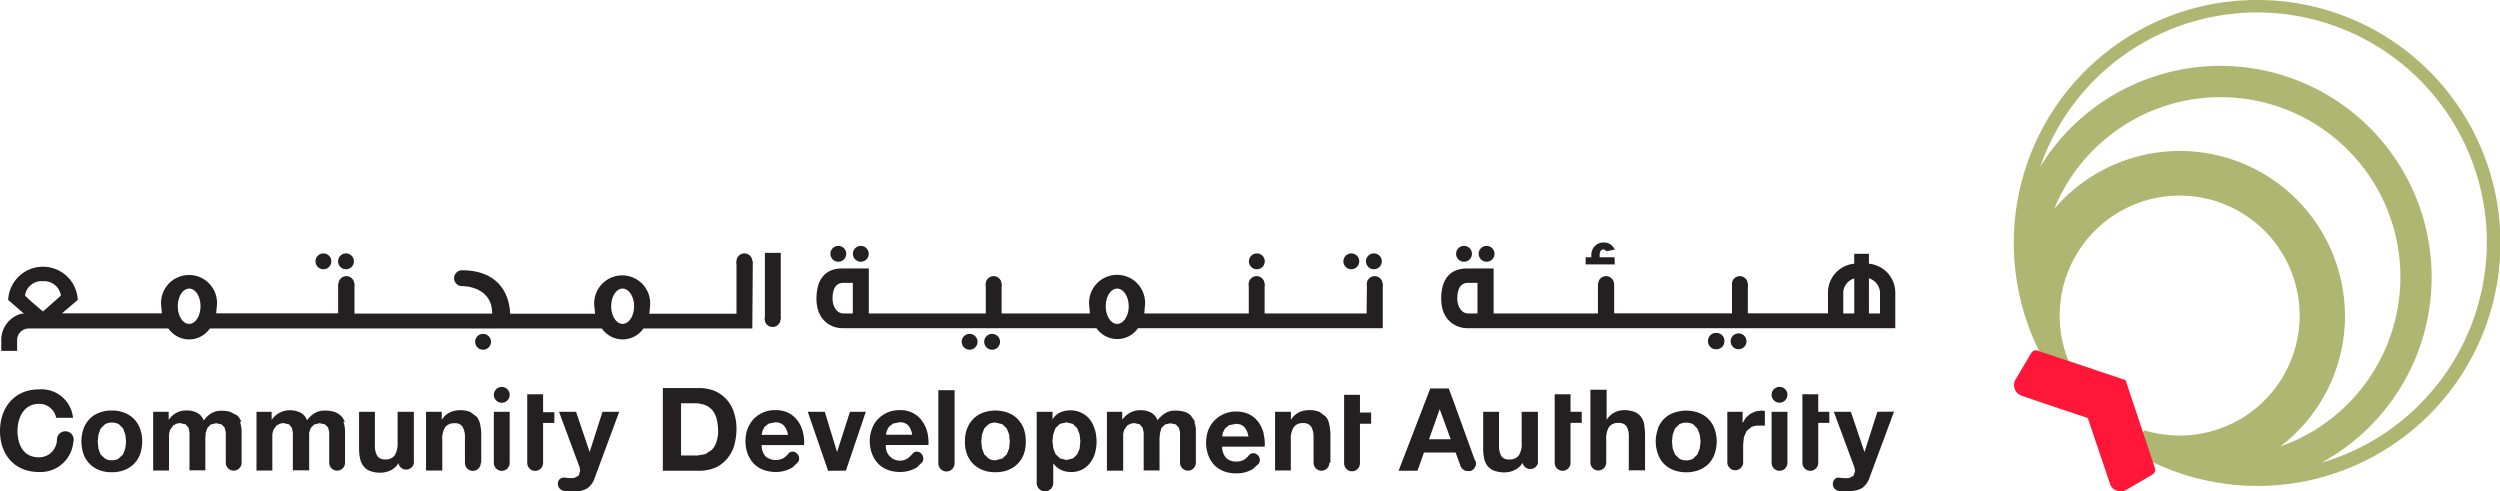
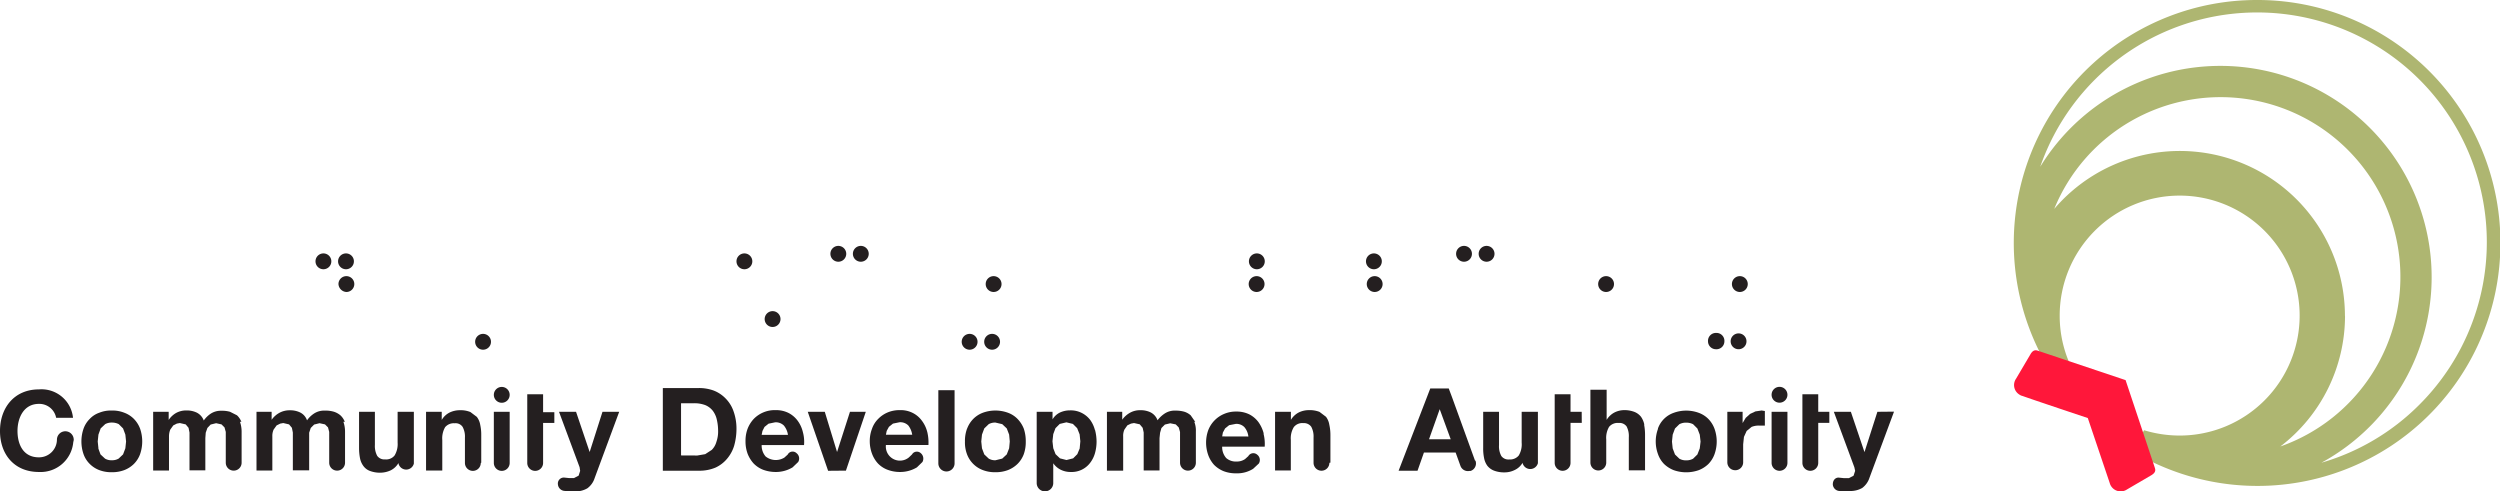
<svg xmlns="http://www.w3.org/2000/svg" id="Layer_1" data-name="Layer 1" viewBox="0 0 315.69 62.06">
  <defs>
    <style>.cls-1{fill:#241f20;}.cls-2{fill:#aeb671;}.cls-3{fill:#ff173a;}</style>
  </defs>
  <title>Community Development Authority</title>
  <g id="cda_logo" data-name="cda logo">
    <path id="Path_272" data-name="Path 272" class="cls-1" d="M219.54,44.1a1,1,0,1,0-1-1,1,1,0,0,0,1,1h0" />
    <path id="Path_273" data-name="Path 273" class="cls-1" d="M219.7,36.87a1,1,0,1,0,0-2,1,1,0,0,0-1,1,1,1,0,0,0,1,1" />
    <path id="Path_274" data-name="Path 274" class="cls-1" d="M202.81,36.87a1,1,0,1,0-1-1,1,1,0,0,0,1,1h0" />
    <path id="Path_275" data-name="Path 275" class="cls-1" d="M173.59,36.87a1,1,0,0,0,1-1,1,1,0,0,0-1-1,1,1,0,1,0,0,2h0" />
    <path id="Path_276" data-name="Path 276" class="cls-1" d="M125.47,36.87a1,1,0,0,0,1-1,1,1,0,0,0-1-1,1,1,0,0,0-1,1,1,1,0,0,0,1,1h0" />
    <path id="Path_277" data-name="Path 277" class="cls-1" d="M43.74,36.87a1,1,0,1,0,0-2,1,1,0,0,0-1,1,1.06,1.06,0,0,0,1,1" />
    <path id="Path_278" data-name="Path 278" class="cls-1" d="M97.56,39.29a1,1,0,1,0,1,1,1,1,0,0,0-1-1h0" />
    <path id="Path_279" data-name="Path 279" class="cls-1" d="M94,34a1,1,0,1,0,0-2,1,1,0,0,0-1,1s0,0,0,0a1,1,0,0,0,1,1" />
    <path id="Path_280" data-name="Path 280" class="cls-1" d="M158.68,36.87a1,1,0,1,0-1-1,1,1,0,0,0,1,1" />
    <path id="Path_281" data-name="Path 281" class="cls-1" d="M216.69,44.1a1,1,0,0,0,1.06-1,1,1,0,0,0-1-1.06h-.07a1,1,0,0,0-1,1.06,1,1,0,0,0,1,1" />
    <path id="Path_282" data-name="Path 282" class="cls-1" d="M173.49,34a1,1,0,1,0-1-1h0a1,1,0,0,0,1,1" />
-     <path id="Path_283" data-name="Path 283" class="cls-1" d="M170.64,34a1,1,0,1,0-1-1,1,1,0,0,0,1,1" />
    <path id="Path_284" data-name="Path 284" class="cls-1" d="M43.69,34a1,1,0,1,0-1-1,1,1,0,0,0,1,1" />
    <path id="Path_285" data-name="Path 285" class="cls-1" d="M40.84,34a1,1,0,1,0-1-1,1,1,0,0,0,1,1h0" />
    <path id="Path_286" data-name="Path 286" class="cls-1" d="M108.7,33.05a1,1,0,0,0,1-1,1,1,0,0,0-2,0h0a1,1,0,0,0,1,1h0" />
    <path id="Path_287" data-name="Path 287" class="cls-1" d="M105.86,33.05a1,1,0,0,0,1-1,1,1,0,1,0-1,1h.06" />
    <path id="Path_288" data-name="Path 288" class="cls-1" d="M187.72,33.05a1,1,0,0,0,1-1,1,1,0,0,0-1-1,1,1,0,0,0-1,1,1,1,0,0,0,1,1h0" />
    <path id="Path_289" data-name="Path 289" class="cls-1" d="M184.87,33.05a1,1,0,0,0,1-1,1,1,0,1,0-2,0h0a1,1,0,0,0,1,1h0" />
    <path id="Path_290" data-name="Path 290" class="cls-1" d="M125.28,44.16a1,1,0,0,0,1-1,1,1,0,0,0-2,0h0a1,1,0,0,0,1,1" />
    <path id="Path_291" data-name="Path 291" class="cls-1" d="M122.44,44.16a1,1,0,1,0-1-1,1,1,0,0,0,1,1h0" />
    <path id="Path_292" data-name="Path 292" class="cls-1" d="M61,44.16a1,1,0,1,0-1-1h0a1,1,0,0,0,1,1h0" />
    <path id="Path_293" data-name="Path 293" class="cls-1" d="M158.71,34a1,1,0,0,0,0-2,1,1,0,1,0,0,2" />
-     <path id="Path_294" data-name="Path 294" class="cls-1" d="M203.88,32.49H202v-.22c0-.23,0-.78.54-.78l.36.23,1-.2a1.46,1.46,0,0,0-1.4-.9,1.53,1.53,0,0,0-1.55,1.5,1.15,1.15,0,0,0,0,.19v.18h-.72v.9h3.68ZM95.06,33H93v8.48h2Zm-1.47,6.62H82l.07-.81a3.52,3.52,0,1,0-7-1,3,3,0,0,0,0,1l.07.81H64.42c-.13-3-1.9-5.49-6.08-5.49a1,1,0,0,0-1,.94.06.06,0,0,0,0,.06,1,1,0,0,0,.95,1h.05s3.81-.08,3.81,3.47H44.76V35.84H42.7v3.73H27.3l.07-.81a3.52,3.52,0,0,0-7-1,3.62,3.62,0,0,0,0,1l.07.81H7.82l2-1.7a4.4,4.4,0,0,0-8.79,0l2,1.74H2.73A3.42,3.42,0,0,0,.16,43v1.31h2V43a1.48,1.48,0,0,1,1.4-1.52H21.27a3.17,3.17,0,0,0,5.23,0H76a3.19,3.19,0,0,0,4.44.81,3.12,3.12,0,0,0,.81-.81H93.59ZM5.43,39.33c-.52-.42-1.72-1.45-2.27-2a2.1,2.1,0,0,1,2.28-1.82,2.13,2.13,0,0,1,2.25,1.82ZM23.89,40.9c-.8,0-1.44-1-1.44-2.23s.64-2.23,1.44-2.23,1.43,1,1.43,2.23-.64,2.23-1.43,2.23m54.73,0c-.79,0-1.44-1-1.44-2.23s.65-2.23,1.44-2.23,1.45,1,1.45,2.23-.65,2.23-1.45,2.23m93.95-1.32H159.69V35.83h-2v3.75H144.5l.06-.81a3.52,3.52,0,1,0-7-1.05,3.69,3.69,0,0,0,0,1.05l.06.81H126.48V35.85h-2v3.73H109.71V33.9h-3.34c-2.06,0-3.27,1.24-3.27,3.82,0,2.75,1.86,3.72,3.27,3.72h32.09a3.19,3.19,0,0,0,4.42.82,3.36,3.36,0,0,0,.82-.82h30.91V35.83h-2Zm-64.88,0h-1.2c-.83,0-1.36-.93-1.36-1.86s.24-2,1.36-2h1.2Zm33.38,1.32c-.79,0-1.44-1-1.44-2.23s.65-2.23,1.44-2.23,1.46,1,1.46,2.23-.66,2.23-1.46,2.23M236,33.3V32.05h-1.86V33.3a3.66,3.66,0,0,0-3.31,3.57v2.7H220.71V35.85h-2v3.72H203.83V35.83h-2.05v3.75H188.61V33.9h-3.34c-2.08,0-3.28,1.24-3.28,3.82,0,2.75,1.87,3.72,3.28,3.72h54.06V36.88A3.67,3.67,0,0,0,236,33.3m-49.43,6.28h-1.2c-.83,0-1.35-.93-1.35-1.86s.24-2,1.35-2h1.2Zm47.58,0h-1.39v-2.7a1.94,1.94,0,0,1,1.39-1.72Zm3.25,0H236V35.14a2,2,0,0,1,1.4,1.73ZM98.59,31.93h-2v8.39h2Z" />
    <path id="Path_295" data-name="Path 295" class="cls-1" d="M104.57,59.45,102,52h2.15l1.55,5.08h0L107.33,52h2l-2.51,7.43Z" />
    <path id="Path_296" data-name="Path 296" class="cls-1" d="M138.26,54.3a3.76,3.76,0,0,0-.6-1.28,3.08,3.08,0,0,0-2.55-1.2,3,3,0,0,0-1.26.27,2.19,2.19,0,0,0-.94.87h0V52h-2v9A1,1,0,1,0,133,61h0v-2.5h0a2.51,2.51,0,0,0,.95.82,2.8,2.8,0,0,0,1.27.28,2.91,2.91,0,0,0,2.45-1.17,3.61,3.61,0,0,0,.6-1.21,5.44,5.44,0,0,0,.2-1.44,5.91,5.91,0,0,0-.2-1.51m-1.92,2.33-.31.75-.53.53-.84.21-.82-.21-.56-.53-.29-.75-.1-.88.1-.9.28-.75.54-.54.84-.2.82.2.54.54.31.78.09.87-.08.88" />
    <path id="Path_297" data-name="Path 297" class="cls-1" d="M150.93,53.27l-.57-.82a2.16,2.16,0,0,0-.85-.47,4,4,0,0,0-1.09-.13,2.3,2.3,0,0,0-1.35.37,3.64,3.64,0,0,0-.9.85,1.81,1.81,0,0,0-.88-1,2.84,2.84,0,0,0-1.28-.27,2.57,2.57,0,0,0-1.3.31,3,3,0,0,0-1,.89h0V52h-1.93v7.43h2.05v-4.3a1.93,1.93,0,0,1,.16-.89l.37-.53.46-.22.38-.07.72.16.37.44.13.59v4.8h2V55.33l.07-.68.17-.6.44-.44.67-.16.7.14.38.39.16.57,0,.7v3.18a1,1,0,0,0,1,1h0a1,1,0,0,0,1-1h0V54.5a3.11,3.11,0,0,0-.2-1.24" />
    <path id="Path_298" data-name="Path 298" class="cls-1" d="M168,58.42V54.89a6,6,0,0,0-.14-1.26,2.24,2.24,0,0,0-.42-1l-.82-.62a3.43,3.43,0,0,0-1.34-.22,2.92,2.92,0,0,0-1.27.29,2.5,2.5,0,0,0-1,.94h0V52h-2v7.41H163V55.55a2.71,2.71,0,0,1,.38-1.62,1.36,1.36,0,0,1,1.2-.5,1.13,1.13,0,0,1,1,.46,2.59,2.59,0,0,1,.29,1.37v3.18a1,1,0,0,0,1,1h0a1,1,0,0,0,1-1h0" />
    <path id="Path_299" data-name="Path 299" class="cls-1" d="M118.49,49.27v9.24a1,1,0,0,0,2.05,0V49.27Z" />
    <path id="Path_300" data-name="Path 300" class="cls-1" d="M101.38,54.55a3.89,3.89,0,0,0-.64-1.4,3.32,3.32,0,0,0-1.16-1,3.49,3.49,0,0,0-1.65-.36,3.69,3.69,0,0,0-2.75,1.11,3.87,3.87,0,0,0-.78,1.25,4.32,4.32,0,0,0-.26,1.55,4.48,4.48,0,0,0,.26,1.58,4,4,0,0,0,.75,1.23,3.42,3.42,0,0,0,1.19.8,4.56,4.56,0,0,0,1.59.29,4.06,4.06,0,0,0,2.15-.58l.71-.68h0v0h0a.85.85,0,0,0-.2-1.11.71.71,0,0,0-1,0,.66.66,0,0,0-.12.17l-.42.38a2.06,2.06,0,0,1-2.37-.14,2.1,2.1,0,0,1-.5-1.44h5.35a4.61,4.61,0,0,0-.15-1.65m-5.2.36.1-.49.26-.51.51-.41.82-.17a1.45,1.45,0,0,1,1.12.41,2.42,2.42,0,0,1,.51,1.17Z" />
    <path id="Path_301" data-name="Path 301" class="cls-1" d="M117.09,54.55a3.92,3.92,0,0,0-.66-1.4,3.22,3.22,0,0,0-1.16-1,3.37,3.37,0,0,0-1.65-.36,3.85,3.85,0,0,0-1.53.29,3.66,3.66,0,0,0-1.2.82,3.26,3.26,0,0,0-.78,1.25,4.3,4.3,0,0,0-.28,1.55,4.54,4.54,0,0,0,.28,1.58,3.78,3.78,0,0,0,.74,1.23,3.29,3.29,0,0,0,1.2.8,4.41,4.41,0,0,0,1.57.29,4.1,4.1,0,0,0,2.16-.58l.7-.68h0v0h0a.89.89,0,0,0-.2-1.11.73.73,0,0,0-1,0,.83.83,0,0,0-.11.15l-.41.39a1.78,1.78,0,0,1-2.89-1.58h5.37a5.74,5.74,0,0,0-.15-1.65m-5.22.36.1-.49.28-.51.51-.41.83-.17a1.43,1.43,0,0,1,1.11.41,2.49,2.49,0,0,1,.49,1.17Z" />
    <path id="Path_302" data-name="Path 302" class="cls-1" d="M159.58,54.75a4.36,4.36,0,0,0-.65-1.42,3.34,3.34,0,0,0-1.16-1,3.61,3.61,0,0,0-1.65-.36,3.76,3.76,0,0,0-1.55.3,3.66,3.66,0,0,0-2,2.06,4.61,4.61,0,0,0-.27,1.56,4.67,4.67,0,0,0,.27,1.57,3.72,3.72,0,0,0,.74,1.24,3.6,3.6,0,0,0,1.21.8,4.27,4.27,0,0,0,1.58.27,3.77,3.77,0,0,0,2.14-.57l.72-.67h0v0a.84.84,0,0,0-.2-1.11.73.73,0,0,0-1.13.18l-.41.37a1.8,1.8,0,0,1-1.05.31,1.85,1.85,0,0,1-1.33-.44,2.1,2.1,0,0,1-.51-1.44h5.37a5.05,5.05,0,0,0-.15-1.64m-5.22.35.09-.49.28-.52.51-.41.82-.16a1.4,1.4,0,0,1,1.1.4,2.2,2.2,0,0,1,.51,1.19Z" />
-     <path id="Path_303" data-name="Path 303" class="cls-1" d="M173.14,52.09h-1.41V49.85h-2v8.66a1,1,0,0,0,1,1h0a1,1,0,0,0,1-1v-5h1.41Z" />
    <path id="Path_304" data-name="Path 304" class="cls-1" d="M209.35,54.13a3.25,3.25,0,0,1,2-2,4.6,4.6,0,0,1,3.16,0,3.27,3.27,0,0,1,1.22.78,3.5,3.5,0,0,1,.77,1.23,4.77,4.77,0,0,1,0,3.22,3.45,3.45,0,0,1-.77,1.23,3.64,3.64,0,0,1-1.22.78,4.76,4.76,0,0,1-3.16,0,3.74,3.74,0,0,1-1.22-.78,3.34,3.34,0,0,1-.76-1.23,4.61,4.61,0,0,1,0-3.22m1.85,2.48.29.77.55.53a1.63,1.63,0,0,0,.87.21,1.67,1.67,0,0,0,.87-.21l.54-.53.3-.77.1-.86-.1-.87-.3-.78-.54-.54a1.88,1.88,0,0,0-.87-.2,1.77,1.77,0,0,0-.87.2l-.55.54-.29.78-.09.87.09.86" />
    <path id="Path_305" data-name="Path 305" class="cls-1" d="M122.12,54.13a3.53,3.53,0,0,1,.78-1.23,3.36,3.36,0,0,1,1.21-.78,4.63,4.63,0,0,1,3.17,0,3.23,3.23,0,0,1,1.21.78,3.71,3.71,0,0,1,.79,1.23,4.94,4.94,0,0,1,.25,1.62,4.62,4.62,0,0,1-.25,1.6,3.42,3.42,0,0,1-.79,1.23,3.6,3.6,0,0,1-1.21.78,4.33,4.33,0,0,1-1.59.27,4.24,4.24,0,0,1-1.58-.27,3.4,3.4,0,0,1-2-2,4.2,4.2,0,0,1-.26-1.6,4.48,4.48,0,0,1,.26-1.62M124,56.61l.29.77.56.53a1.58,1.58,0,0,0,.85.21l.86-.21.57-.53.3-.77.08-.86-.08-.87-.3-.78-.57-.54-.86-.2a1.67,1.67,0,0,0-.85.2l-.56.54-.29.78-.09.87.09.86" />
    <path id="Path_306" data-name="Path 306" class="cls-1" d="M10.55,54.13a3.26,3.26,0,0,1,.78-1.23,3,3,0,0,1,1.2-.78,3.88,3.88,0,0,1,1.58-.28,4,4,0,0,1,1.59.28,3.32,3.32,0,0,1,1.21.78,3.53,3.53,0,0,1,.78,1.23,4.94,4.94,0,0,1,0,3.22,3.39,3.39,0,0,1-.78,1.23,3.54,3.54,0,0,1-1.21.78,4.33,4.33,0,0,1-1.59.27,4.24,4.24,0,0,1-1.58-.27,3.41,3.41,0,0,1-1.2-.78,3.26,3.26,0,0,1-.78-1.23,4.94,4.94,0,0,1,0-3.22m1.86,2.48.28.77.57.53a1.58,1.58,0,0,0,.85.21,1.65,1.65,0,0,0,.87-.21l.56-.53.29-.77.09-.86-.09-.87-.29-.78L15,53.56a1.88,1.88,0,0,0-.87-.2,1.67,1.67,0,0,0-.85.2l-.57.54-.28.78-.09.87.09.86" />
    <path id="Path_307" data-name="Path 307" class="cls-1" d="M207.64,53.63a2.66,2.66,0,0,0-.42-1,2,2,0,0,0-.84-.62,3.54,3.54,0,0,0-1.33-.22,2.77,2.77,0,0,0-1.17.29,2.52,2.52,0,0,0-1,.94h0V49.21h-2.05v9.2a1,1,0,0,0,1,1h0a1,1,0,0,0,1-1v-2.9a2.74,2.74,0,0,1,.36-1.61,1.4,1.4,0,0,1,1.21-.49,1.1,1.1,0,0,1,1,.44,2.6,2.6,0,0,1,.28,1.37v4.17h2.05V54.88a6.72,6.72,0,0,0-.12-1.26" />
    <path id="Path_308" data-name="Path 308" class="cls-1" d="M222.42,51.84l-.75.11-.68.32-.55.5-.39.65h0V52h-1.93v6.38h0a1,1,0,0,0,1,1h0a1,1,0,0,0,1-1V56.11l.1-.94.34-.75.62-.51a2.39,2.39,0,0,1,.95-.17h.39l.34,0V51.9l-.44-.07" />
    <path id="Path_309" data-name="Path 309" class="cls-1" d="M223.71,58.45h0a1,1,0,0,0,1,1,1,1,0,0,0,1-1V52h-2Zm1-7.6a1,1,0,1,0,0-2,1,1,0,0,0,0,2" />
    <path id="Path_310" data-name="Path 310" class="cls-1" d="M231,52h-1.4V49.79h-2v8.66a1,1,0,1,0,2,0V53.4H231Z" />
    <path id="Path_311" data-name="Path 311" class="cls-1" d="M199.73,52h-1.41V49.79h-2v8.66h0a1,1,0,1,0,2,0V53.4h1.42Z" />
    <path id="Path_312" data-name="Path 312" class="cls-1" d="M237.07,52l-1.63,5.09h0L233.72,52h-2.15l2.59,7,.1.46-.2.61-.59.31-.6,0-.6-.06c-.39-.07-.83.21-.83.85a.89.89,0,0,0,.83.83h0l.62,0,.63,0a3,3,0,0,0,1.63-.38,2.58,2.58,0,0,0,.92-1.29l3.1-8.35Z" />
    <path id="Path_313" data-name="Path 313" class="cls-1" d="M192.15,52v3.89a2.73,2.73,0,0,1-.37,1.63,1.43,1.43,0,0,1-1.2.5,1.1,1.1,0,0,1-1-.44,2.55,2.55,0,0,1-.29-1.38V52h-2v4.56a5.85,5.85,0,0,0,.11,1.26,2.43,2.43,0,0,0,.42,1,2,2,0,0,0,.84.61,3.59,3.59,0,0,0,1.34.22,2.82,2.82,0,0,0,1.27-.3,2.23,2.23,0,0,0,1-.92h0v.06h0a1,1,0,0,0,1.93,0V52Z" />
    <path id="Path_314" data-name="Path 314" class="cls-1" d="M62.36,58.46h0a1,1,0,0,0,1,1h0a1,1,0,0,0,1-1h0V52h-2Zm1-7.6a1,1,0,1,0,0-2,1,1,0,0,0-1,1h0a1,1,0,0,0,1,1" />
    <path id="Path_315" data-name="Path 315" class="cls-1" d="M43.54,53.27a2.14,2.14,0,0,0-.56-.83,2.39,2.39,0,0,0-.86-.46A3.75,3.75,0,0,0,41,51.85a2.32,2.32,0,0,0-1.33.36,3.24,3.24,0,0,0-.9.87,1.73,1.73,0,0,0-.88-1,2.85,2.85,0,0,0-1.29-.27,2.68,2.68,0,0,0-1.3.31,2.92,2.92,0,0,0-1,.89h0V52H32.39v7.42h2v-4.3a2,2,0,0,1,.16-.87l.38-.53.46-.23.38-.07.73.17.36.43.12.6v4.77h2.06V55.32l0-.68.2-.6.43-.43.68-.17.69.15.38.38.15.57,0,.71v3.18a1,1,0,0,0,1,1h0a1,1,0,0,0,1-1h0V54.5a3.76,3.76,0,0,0-.21-1.24" />
    <path id="Path_316" data-name="Path 316" class="cls-1" d="M30.48,53.27a2.14,2.14,0,0,0-.56-.83L29.05,52a3.65,3.65,0,0,0-1.1-.13,2.32,2.32,0,0,0-1.33.36,3.35,3.35,0,0,0-.89.87,1.82,1.82,0,0,0-.89-1,2.89,2.89,0,0,0-1.3-.27,2.64,2.64,0,0,0-1.29.31,2.79,2.79,0,0,0-.95.89h0V52H19.34v7.42h2v-4.3a2.32,2.32,0,0,1,.16-.87l.38-.53.45-.23.38-.07.74.17.36.43.12.6,0,.65v4.12h2V55.32l.05-.68.21-.6.41-.43.69-.17.68.15.38.38.16.57,0,.71v3.18a1,1,0,0,0,1,1h0a1,1,0,0,0,1-1V54.5a3.76,3.76,0,0,0-.21-1.24" />
    <path id="Path_317" data-name="Path 317" class="cls-1" d="M70,52.05H68.58V49.79h-2v8.67a1,1,0,0,0,2,0V53.41H70Z" />
    <path id="Path_318" data-name="Path 318" class="cls-1" d="M76.08,52l-1.62,5.08h0L72.74,52H70.59l2.6,7,.07.46-.19.6-.59.31h-.61l-.58-.06a.75.75,0,0,0-.84.84.9.9,0,0,0,.84.84l.62.06.62,0a2.93,2.93,0,0,0,1.64-.39,2.54,2.54,0,0,0,.92-1.29L78.19,52Z" />
    <path id="Path_319" data-name="Path 319" class="cls-1" d="M60.77,58.43V54.89a5.83,5.83,0,0,0-.13-1.25,2.26,2.26,0,0,0-.43-1l-.81-.61a3.27,3.27,0,0,0-1.34-.23,3,3,0,0,0-1.28.29,2.39,2.39,0,0,0-1,.94h0V52H53.8v7.42h2.05V55.57a2.82,2.82,0,0,1,.36-1.63,1.43,1.43,0,0,1,1.21-.49,1.06,1.06,0,0,1,1,.46,2.58,2.58,0,0,1,.29,1.36v3.19a1,1,0,0,0,1,1h0a1,1,0,0,0,1-1v0" />
    <path id="Path_320" data-name="Path 320" class="cls-1" d="M50.21,52v3.89a2.78,2.78,0,0,1-.38,1.62,1.35,1.35,0,0,1-1.2.5,1.1,1.1,0,0,1-1-.45,2.65,2.65,0,0,1-.29-1.38V52h-2V56.6a6.72,6.72,0,0,0,.12,1.26,2.41,2.41,0,0,0,.44,1,1.78,1.78,0,0,0,.82.61,3.59,3.59,0,0,0,1.34.22,3.18,3.18,0,0,0,1.26-.29,2.32,2.32,0,0,0,1-.94h0v.08h0a1,1,0,0,0,1.94,0V52Z" />
    <path id="Path_321" data-name="Path 321" class="cls-1" d="M88.21,49a5.47,5.47,0,0,1,1.89.31,4.2,4.2,0,0,1,1.52,1,4.28,4.28,0,0,1,1,1.6A6.53,6.53,0,0,1,93,54.16a8,8,0,0,1-.29,2.11,4.63,4.63,0,0,1-.9,1.66,4.15,4.15,0,0,1-1.47,1.12,5.19,5.19,0,0,1-2.1.39H83.7V49Zm-.16,8.52,1-.17.83-.54a2.29,2.29,0,0,0,.58-1,4,4,0,0,0,.22-1.46A6.25,6.25,0,0,0,90.52,53,2.88,2.88,0,0,0,90,51.86a2.36,2.36,0,0,0-.93-.7,3.93,3.93,0,0,0-1.44-.24H86v6.59Z" />
    <path id="Path_322" data-name="Path 322" class="cls-1" d="M9.31,55.52a1.06,1.06,0,0,0-2.12,0h0a2.26,2.26,0,0,1-2.28,2.23c-2,0-2.7-1.67-2.7-3.33S3,51,4.91,51a2.16,2.16,0,0,1,2.18,1.76H9.22a4,4,0,0,0-4.3-3.59c-3.1,0-4.92,2.3-4.92,5.26s1.82,5.17,4.92,5.17a4.14,4.14,0,0,0,4.33-3.75l.07-.32" />
    <path id="Path_323" data-name="Path 323" class="cls-1" d="M186.25,58.14h0l-2.9-8h0l-.41-1.09h-2.33l-4,10.39H179l.81-2.3h4l.61,1.69a1,1,0,0,0,1.13.64l.15,0,.14-.06a1,1,0,0,0,.48-1.23m-5.87-2.71,1.35-3.8,1.39,3.8Z" />
    <path id="Path_324" data-name="Path 324" class="cls-2" d="M285,0a30.68,30.68,0,0,0-24.57,49.09,6.12,6.12,0,0,1,1.5-2,15,15,0,0,1-1.84-7.2A15.15,15.15,0,1,1,275.25,55h0a15.52,15.52,0,0,1-4.5-.67,5.73,5.73,0,0,1-2.24,2.18A30.68,30.68,0,1,0,285,0m11.11,39.9a20.85,20.85,0,0,0-36.71-13.52,22.7,22.7,0,1,1,28.55,30,20.77,20.77,0,0,0,8.17-16.51m9.37,11.25a28.76,28.76,0,0,1-12.35,7.31,26.68,26.68,0,1,0-35.51-37.37,29,29,0,1,1,47.86,30.06" />
    <path id="Path_325" data-name="Path 325" class="cls-3" d="M272.11,59.09c-.12-.37-3.7-11.09-3.7-11.09l-11.1-3.72c-.42-.15-.7.08-.92.47l-1.81,3.07a1.41,1.41,0,0,0,.41,2,1.18,1.18,0,0,0,.43.19c1,.37,8.22,2.78,8.22,2.78L266.41,61a1.43,1.43,0,0,0,1.75,1,1.33,1.33,0,0,0,.42-.19l3.08-1.8c.38-.23.6-.5.45-.91" />
  </g>
</svg>